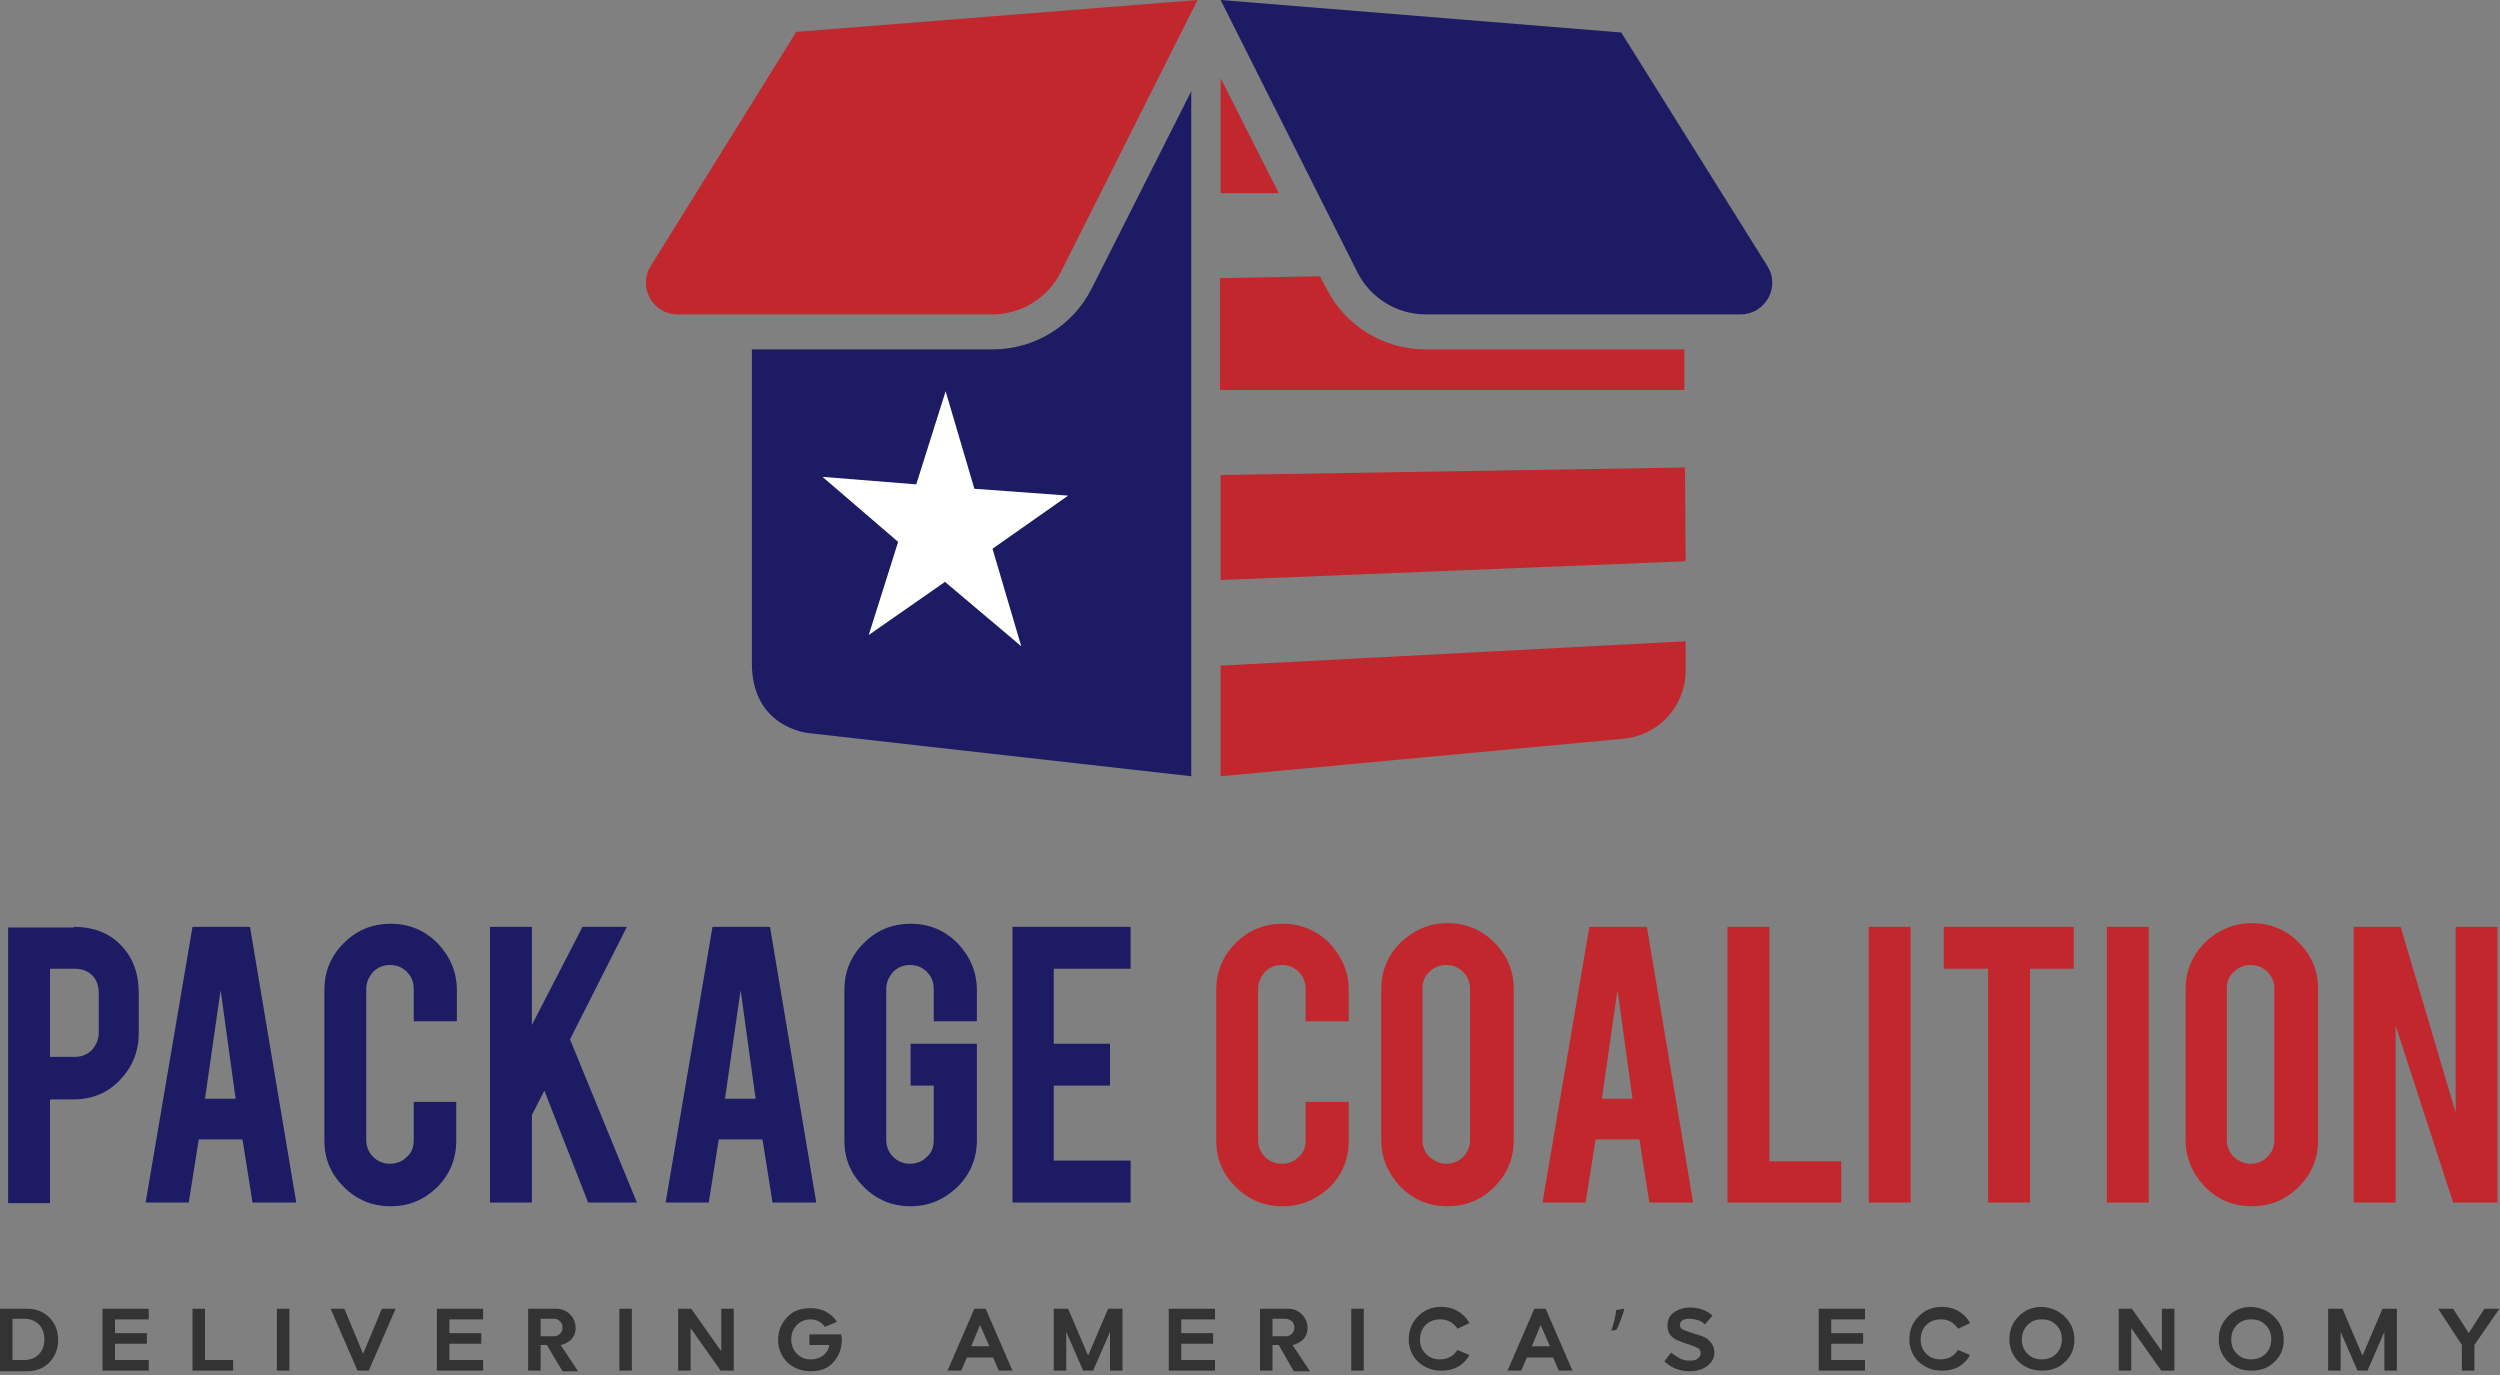
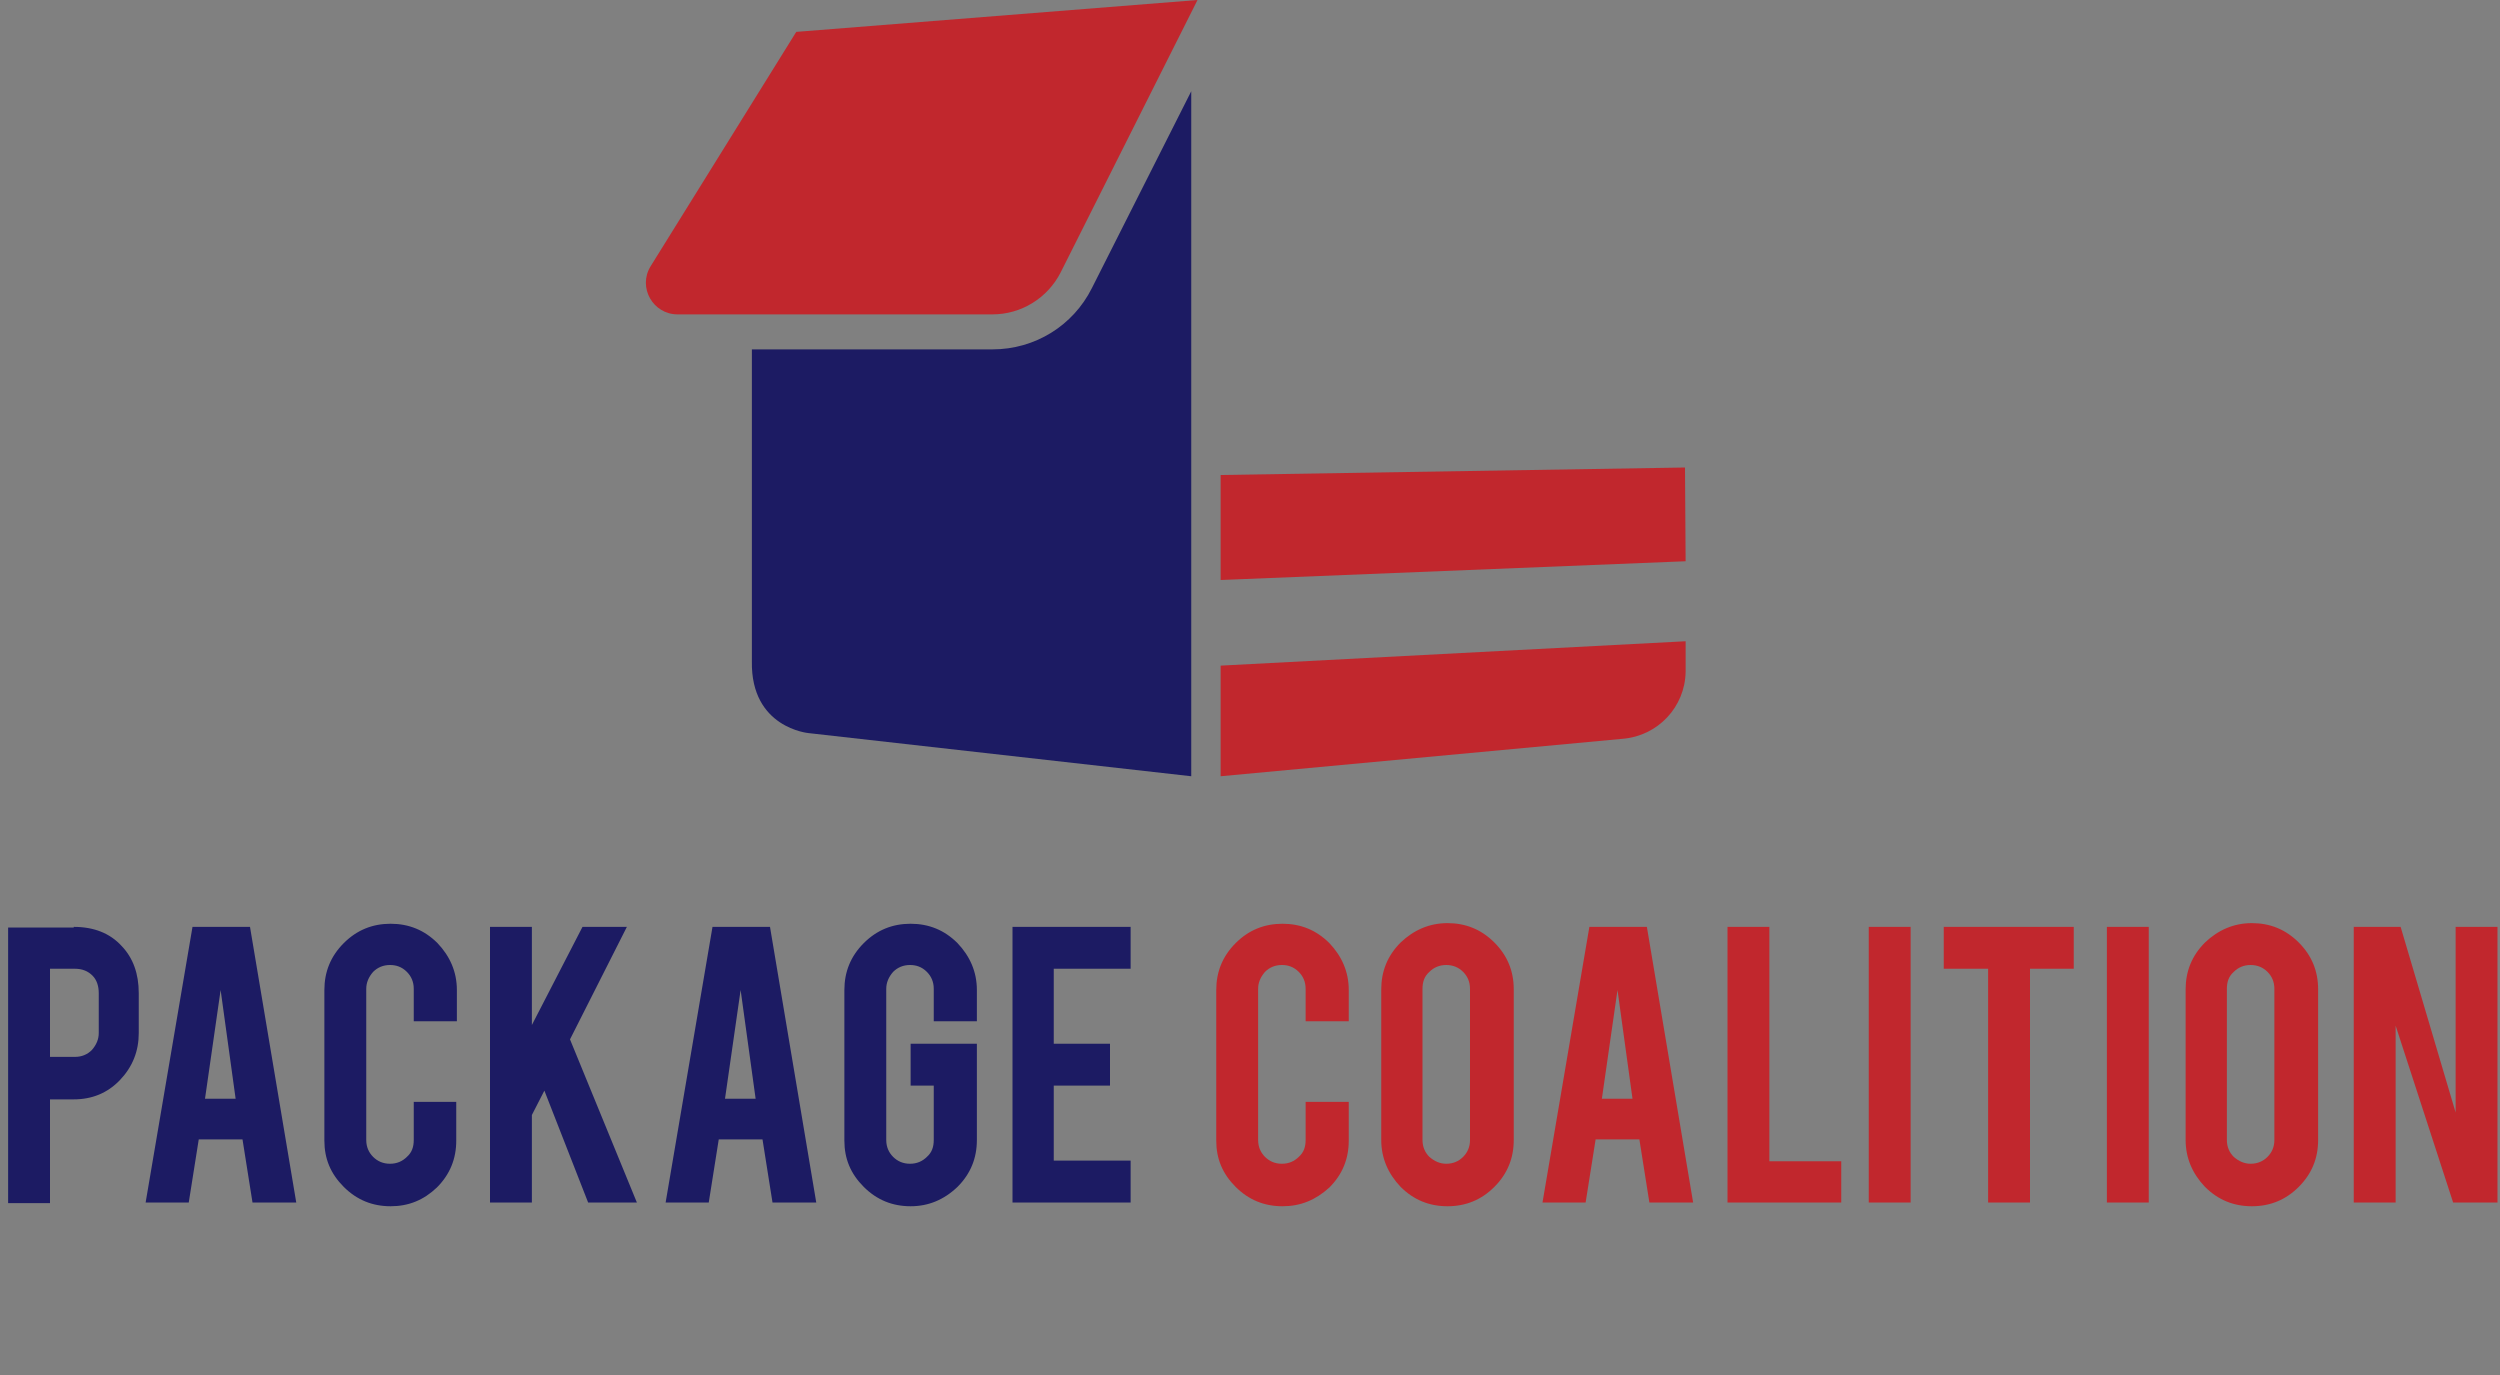
<svg xmlns="http://www.w3.org/2000/svg" viewBox="0 0 400 220" width="400" height="220">
  <rect x="0" y="0" width="400" height="220" fill="#808080" stroke="none" />
  <style>.st0{fill:#1c1b63}.st1{fill:#c1272d}.st2{fill:#333}.st3{fill:#fff}</style>
  <path class="st0" d="M11.8 148.3c3.2 0 5.8 1 7.7 3.1 1.8 1.9 2.7 4.4 2.7 7.5v6.4c0 2.9-1 5.4-3 7.5-2 2.1-4.5 3.1-7.4 3.1H8v16.6H1.3v-44.1h10.5zm4 10.6c0-1.1-.3-2.1-1-2.8-.7-.7-1.6-1.1-2.8-1.1H8v14.1h4c1.1 0 2-.4 2.7-1.1.7-.8 1.1-1.7 1.1-2.7v-6.4zM31.8 182.3l-1.6 10.1h-6.9l7.5-44.1H40l7.4 44.1h-7l-1.6-10.1h-7zm3.5-23.9l-2.5 17.4h4.9l-2.4-17.4zM62.5 193c-2.9 0-5.4-1-7.5-3.1-2.1-2.1-3.1-4.5-3.1-7.4v-24.1c0-2.9 1-5.4 3.1-7.5 2.1-2.1 4.6-3.1 7.5-3.1 2.9 0 5.4 1 7.5 3.1 2 2.1 3.1 4.6 3.1 7.5v5h-6.9v-5.2c0-1.1-.4-2-1.1-2.7-.8-.8-1.7-1.1-2.7-1.1-1.1 0-2 .4-2.7 1.1-.7.8-1.1 1.7-1.1 2.7v24.2c0 1.1.4 2 1.1 2.7.7.7 1.6 1.1 2.7 1.1s2-.4 2.7-1.1c.8-.7 1.1-1.6 1.1-2.7v-6.1H73v6.2c0 2.9-1 5.4-3.1 7.5-2.1 2-4.5 3-7.4 3zM85.1 178.4v14h-6.7v-44.1h6.7V164l8.1-15.7h7.1l-9.1 18 10.7 26.1h-7.8l-7-17.9-2 3.9zM115 182.3l-1.6 10.1h-6.9l7.5-44.1h9.2l7.4 44.1h-7l-1.6-10.1h-7zm3.5-23.9l-2.5 17.4h4.9l-2.4-17.4zM145.7 193c-2.9 0-5.4-1-7.5-3.1-2.1-2.1-3.1-4.5-3.1-7.4v-24.1c0-2.9 1-5.4 3.1-7.5 2.1-2.1 4.6-3.1 7.5-3.1 2.9 0 5.4 1 7.5 3.1 2 2.1 3.1 4.6 3.1 7.5v5h-6.9v-5.2c0-1.1-.4-2-1.1-2.7-.8-.8-1.7-1.1-2.7-1.1-1.1 0-2 .4-2.7 1.1-.7.8-1.1 1.7-1.1 2.7v24.2c0 1.1.4 2 1.1 2.7.7.7 1.6 1.1 2.7 1.1s2-.4 2.7-1.1c.8-.7 1.1-1.6 1.1-2.7v-8.7h-3.7V167h10.6v15.4c0 2.9-1 5.4-3.1 7.5-2.2 2.1-4.7 3.1-7.5 3.1zM162 192.4v-44.1h18.9v6.7h-12.3v12h9v6.7h-9v12h12.3v6.7H162z" fill="#1C1B63" />
  <path class="st1" d="M205.2 193c-2.9 0-5.4-1-7.5-3.1s-3.1-4.5-3.1-7.4v-24.1c0-2.9 1-5.4 3.1-7.5 2.1-2.1 4.6-3.1 7.5-3.1 2.9 0 5.4 1 7.5 3.1 2 2.1 3.1 4.6 3.1 7.5v5h-6.9v-5.2c0-1.1-.4-2-1.1-2.7-.8-.8-1.7-1.1-2.7-1.1-1.1 0-2 .4-2.7 1.1-.7.8-1.1 1.7-1.1 2.7v24.2c0 1.1.4 2 1.1 2.7.7.7 1.6 1.1 2.7 1.1s2-.4 2.7-1.1c.8-.7 1.1-1.6 1.1-2.7v-6.1h6.9v6.2c0 2.9-1 5.4-3.1 7.5-2.2 2-4.6 3-7.5 3zM231.6 147.7c2.9 0 5.4 1 7.5 3.1 2.1 2.1 3.1 4.6 3.1 7.5v24.1c0 2.9-1 5.4-3.1 7.5-2.1 2.1-4.6 3.1-7.5 3.1-2.9 0-5.4-1-7.5-3.1-2-2.1-3.1-4.6-3.1-7.5v-24.1c0-2.9 1-5.4 3.1-7.5 2.1-2 4.6-3.1 7.5-3.1zm3.6 10.5c0-1.1-.4-2-1.1-2.7-.7-.7-1.6-1.1-2.7-1.1s-2 .4-2.7 1.1c-.8.7-1.1 1.6-1.1 2.7v24.2c0 1.1.4 2 1.1 2.7.8.7 1.7 1.1 2.7 1.1 1.1 0 2-.4 2.7-1.1.7-.7 1.1-1.6 1.1-2.7v-24.2zM255.3 182.3l-1.6 10.1h-6.9l7.5-44.1h9.2l7.4 44.1h-7l-1.6-10.1h-7zm3.5-23.9l-2.5 17.4h4.9l-2.4-17.4zM294.5 192.4h-18.1v-44.1h6.7v37.5h11.5v6.6zM305.7 192.4H299v-44.1h6.7v44.1zM318.1 155H311v-6.7h20.8v6.7h-7v37.4h-6.7V155zM343.8 192.4h-6.7v-44.1h6.7v44.1zM360.3 147.7c2.9 0 5.4 1 7.5 3.1 2.1 2.1 3.1 4.6 3.1 7.5v24.1c0 2.9-1 5.4-3.1 7.5-2.1 2.1-4.6 3.1-7.5 3.1-2.9 0-5.4-1-7.5-3.1-2-2.1-3.1-4.6-3.1-7.5v-24.1c0-2.9 1-5.4 3.1-7.5 2.1-2 4.6-3.1 7.5-3.1zm3.6 10.5c0-1.1-.4-2-1.1-2.7-.7-.7-1.6-1.1-2.7-1.1s-2 .4-2.7 1.1c-.8.7-1.1 1.6-1.1 2.7v24.2c0 1.1.4 2 1.1 2.7.8.7 1.7 1.1 2.7 1.1 1.1 0 2-.4 2.7-1.1.7-.7 1.1-1.6 1.1-2.7v-24.2zM384.1 148.3l8.8 29.7v-29.7h6.7v44.1h-7.1l-9.2-28.3v28.3h-6.7v-44.1h7.5z" fill="#C1272D" />
-   <path class="st2" d="M0 209.4h4.4c1.4 0 2.6.5 3.5 1.4.9.9 1.4 2.1 1.4 3.6s-.5 2.6-1.4 3.6c-.9.9-2.1 1.4-3.5 1.4H0v-10zm2 1.7v6.5h1.9c.9 0 1.7-.3 2.3-.9.6-.6.9-1.4.9-2.4s-.3-1.8-.9-2.4c-.6-.6-1.4-.9-2.3-.9H2zM16.4 209.4h7.4v1.7h-5.4v2.2h5.1v1.7h-5.1v2.6h5.4v1.7h-7.4v-9.9zM32.8 209.4v8.2h4.5v1.7h-6.5v-9.9h2zM44.3 209.4h2v9.9h-2v-9.9zM52.9 209.4h2.2l3 7.2 3-7.2h2.2l-4.3 9.9h-1.8l-4.3-9.9zM69.9 209.4h7.4v1.7h-5.4v2.2H77v1.7h-5.1v2.6h5.4v1.7h-7.4v-9.9zM87.5 215.2h-1v4.1h-2v-9.9H89c.9 0 1.6.3 2.2.9.6.6.9 1.3.9 2.2 0 .8-.3 1.5-.9 2-.4.3-.9.6-1.5.7l2.8 4.2H90l-2.5-4.2zm-1-4.1v2.7h2.1c.4 0 .7-.1 1-.4s.4-.6.4-1-.1-.7-.4-1-.6-.4-1-.4h-2.1zM99.1 209.4h2v9.9h-2v-9.9zM108.5 209.4h2.1l4.8 6.8v-6.8h2v9.9h-2.1l-4.8-6.8v6.8h-2v-9.9zM129.7 209.3c.9 0 1.8.2 2.5.6.7.4 1.3.9 1.7 1.6l-1.9.8c-.6-.8-1.4-1.2-2.3-1.2-.9 0-1.6.3-2.2.9-.6.6-.9 1.4-.9 2.3 0 .9.3 1.7.9 2.3.6.6 1.3.9 2.2.9.8 0 1.4-.2 2-.6.5-.4.9-1 1-1.7h-3.2v-1.7h5.1c0 .3.1.6.1.8 0 1.5-.5 2.7-1.4 3.7-.9 1-2.1 1.4-3.6 1.4s-2.7-.5-3.7-1.4c-1-1-1.5-2.2-1.5-3.6 0-1.5.5-2.7 1.5-3.7.9-1 2.2-1.4 3.7-1.4zM155.9 209.4h1.8l4.3 9.9h-2.2l-.9-2.1h-4.2l-.9 2.1h-2.2l4.3-9.9zm.9 2.6l-1.4 3.4h2.9l-1.5-3.4zM168.6 209.4h2.3l3.2 7.5 3.2-7.5h2.3v9.9h-2v-6.2l-2.7 6.2h-1.6l-2.7-6.2v6.2h-2v-9.9zM187 209.4h7.4v1.7H189v2.2h5.1v1.7H189v2.6h5.4v1.7H187v-9.9zM204.6 215.2h-1v4.1h-2v-9.9h4.5c.9 0 1.6.3 2.2.9.6.6.9 1.3.9 2.2 0 .8-.3 1.5-.9 2-.4.3-.9.6-1.5.7l2.8 4.2H207l-2.4-4.2zm-1-4.1v2.7h2.1c.4 0 .7-.1 1-.4.3-.3.4-.6.4-1s-.1-.7-.4-1c-.3-.2-.6-.4-1-.4h-2.1zM216.2 209.4h2v9.9h-2v-9.9zM233.2 212.6c-.1-.2-.3-.4-.5-.6-.6-.6-1.3-.9-2.3-.9-.9 0-1.7.3-2.3.9-.6.6-.9 1.4-.9 2.3 0 1 .3 1.7.9 2.3.6.6 1.3.9 2.3.9.9 0 1.7-.3 2.3-.9.2-.2.3-.4.5-.6l1.9.8c-.2.4-.5.8-.8 1.1-1 1-2.2 1.4-3.7 1.4s-2.7-.5-3.7-1.4c-1-1-1.5-2.2-1.5-3.6 0-1.5.5-2.7 1.5-3.7s2.2-1.5 3.7-1.5 2.7.5 3.7 1.5c.3.3.6.7.8 1.1l-1.9.9zM245.5 209.4h1.8l4.3 9.9h-2.2l-.9-2.1h-4.2l-.9 2.1h-2.2l4.3-9.9zm1 2.6l-1.4 3.4h2.9l-1.5-3.4zM259.9 209.4c-.3 1.2-.9 2.7-1.3 3.4l-.8.1c.3-.8.7-2.3.8-3.3l1.3-.2zM270.4 209.2c1.4 0 2.6.4 3.6 1.3l-1.2 1.4c-.4-.3-.7-.6-1.2-.7-.4-.1-.8-.2-1.3-.2s-.9.1-1.2.3c-.2.2-.3.4-.3.7 0 .3.1.5.4.7.2.1.7.3 1.6.6 1 .3 1.7.5 2.2.8.8.6 1.3 1.3 1.3 2.3 0 .9-.4 1.6-1.2 2.2-.7.5-1.6.8-2.7.8-1.6 0-3-.5-4.1-1.6l1.1-1.4c.3.3.8.6 1.3.9.5.3 1.1.4 1.7.4.6 0 1-.1 1.3-.4.3-.2.4-.5.4-.8 0-.3-.1-.6-.4-.8-.2-.1-.7-.3-1.5-.6-1-.3-1.7-.6-2.1-.8-.9-.5-1.3-1.2-1.3-2.2 0-.9.3-1.6 1-2.1s1.6-.8 2.6-.8zM291 209.4h7.4v1.7H293v2.2h5.1v1.7H293v2.6h5.4v1.7H291v-9.9zM313.3 212.6c-.1-.2-.3-.4-.5-.6-.6-.6-1.3-.9-2.3-.9-.9 0-1.7.3-2.3.9-.6.6-.9 1.4-.9 2.3 0 1 .3 1.7.9 2.3.6.6 1.3.9 2.3.9.9 0 1.7-.3 2.3-.9.2-.2.3-.4.5-.6l1.9.8c-.2.4-.5.8-.8 1.1-1 1-2.2 1.4-3.7 1.4s-2.7-.5-3.7-1.4c-1-1-1.5-2.2-1.5-3.6 0-1.5.5-2.7 1.5-3.7s2.2-1.5 3.7-1.5 2.7.5 3.7 1.5c.3.3.6.7.8 1.1l-1.9.9zM330.4 210.7c1 1 1.5 2.2 1.5 3.6 0 1.5-.5 2.7-1.5 3.6-1 1-2.2 1.4-3.7 1.4s-2.7-.5-3.7-1.4c-1-1-1.5-2.2-1.5-3.6 0-1.5.5-2.7 1.5-3.7s2.2-1.5 3.7-1.5c1.5.1 2.7.6 3.7 1.6zm-6 1.3c-.6.6-.9 1.4-.9 2.3 0 1 .3 1.7.9 2.3.6.6 1.3.9 2.3.9.9 0 1.7-.3 2.3-.9.6-.6.9-1.4.9-2.3 0-1-.3-1.7-.9-2.3-.6-.6-1.3-.9-2.3-.9-1 0-1.7.3-2.3.9zM339 209.4h2.1l4.8 6.8v-6.8h2v9.9h-2.1l-4.8-6.8v6.8h-2v-9.9zM363.9 210.7c1 1 1.5 2.2 1.5 3.6 0 1.5-.5 2.7-1.5 3.6-1 1-2.2 1.4-3.7 1.4s-2.7-.5-3.7-1.4c-1-1-1.5-2.2-1.5-3.6 0-1.5.5-2.7 1.5-3.7s2.2-1.5 3.7-1.5c1.5.1 2.7.6 3.7 1.6zm-6 1.3c-.6.6-.9 1.4-.9 2.3 0 1 .3 1.7.9 2.3.6.6 1.3.9 2.3.9.9 0 1.7-.3 2.3-.9.6-.6.9-1.4.9-2.3 0-1-.3-1.7-.9-2.3-.6-.6-1.3-.9-2.3-.9-1 0-1.7.3-2.3.9zM372.5 209.4h2.3l3.2 7.5 3.2-7.5h2.3v9.9h-2v-6.2l-2.7 6.2h-1.6l-2.7-6.2v6.2h-2v-9.9zM390.1 209.4h2.4l2.5 3.9 2.5-3.9h2.4l-4 5.8v4.1h-2v-4.1l-3.8-5.8z" fill="#333333" />
  <path class="st1" d="M195.3 92.8l74.4-3-.1-15-74.3 1.2zM195.3 106.5v17.7l64.4-6c5.6-.5 9.9-5.1 10-10.7v-4.9l-74.4 3.9z" fill="#C1272D" />
  <path class="st0" d="M174.7 46.1c-3 6-9.1 9.8-15.9 9.8h-38.5v49.9c-.2 10.7 9.1 11.5 9.1 11.5l61.2 6.9V14.6l-15.9 31.5z" fill="#1C1B63" />
-   <path class="st1" d="M195.3 12.5v18.4h9.3zM228.1 55.9c-6.8 0-12.9-3.8-15.9-9.8l-1-1.9-16 .3v17.9h74.3v-6.5h-41.4z" fill="#C1272D" />
-   <path class="st0" d="M195.3 0l21.9 43.6c2.1 4.1 6.3 6.7 10.9 6.7h50.4c3.9 0 6.4-4.3 4.3-7.7L259.4 5.2 195.3 0z" fill="#1C1B63" />
  <path class="st1" d="M191.6 0l-21.9 43.6c-2.1 4.1-6.3 6.7-10.9 6.7h-50.4c-3.9 0-6.4-4.3-4.3-7.7l23.3-37.5L191.6 0z" fill="#C1272D" />
-   <path class="st3" d="M151.3 62.6l4.6 15.6 15 1.1-12.1 8.5 4.6 15.6-12.2-10.3-12.2 8.5 4.7-14.9-12.1-10.4 15 1.2z" fill="#FFFFFF" />
</svg>